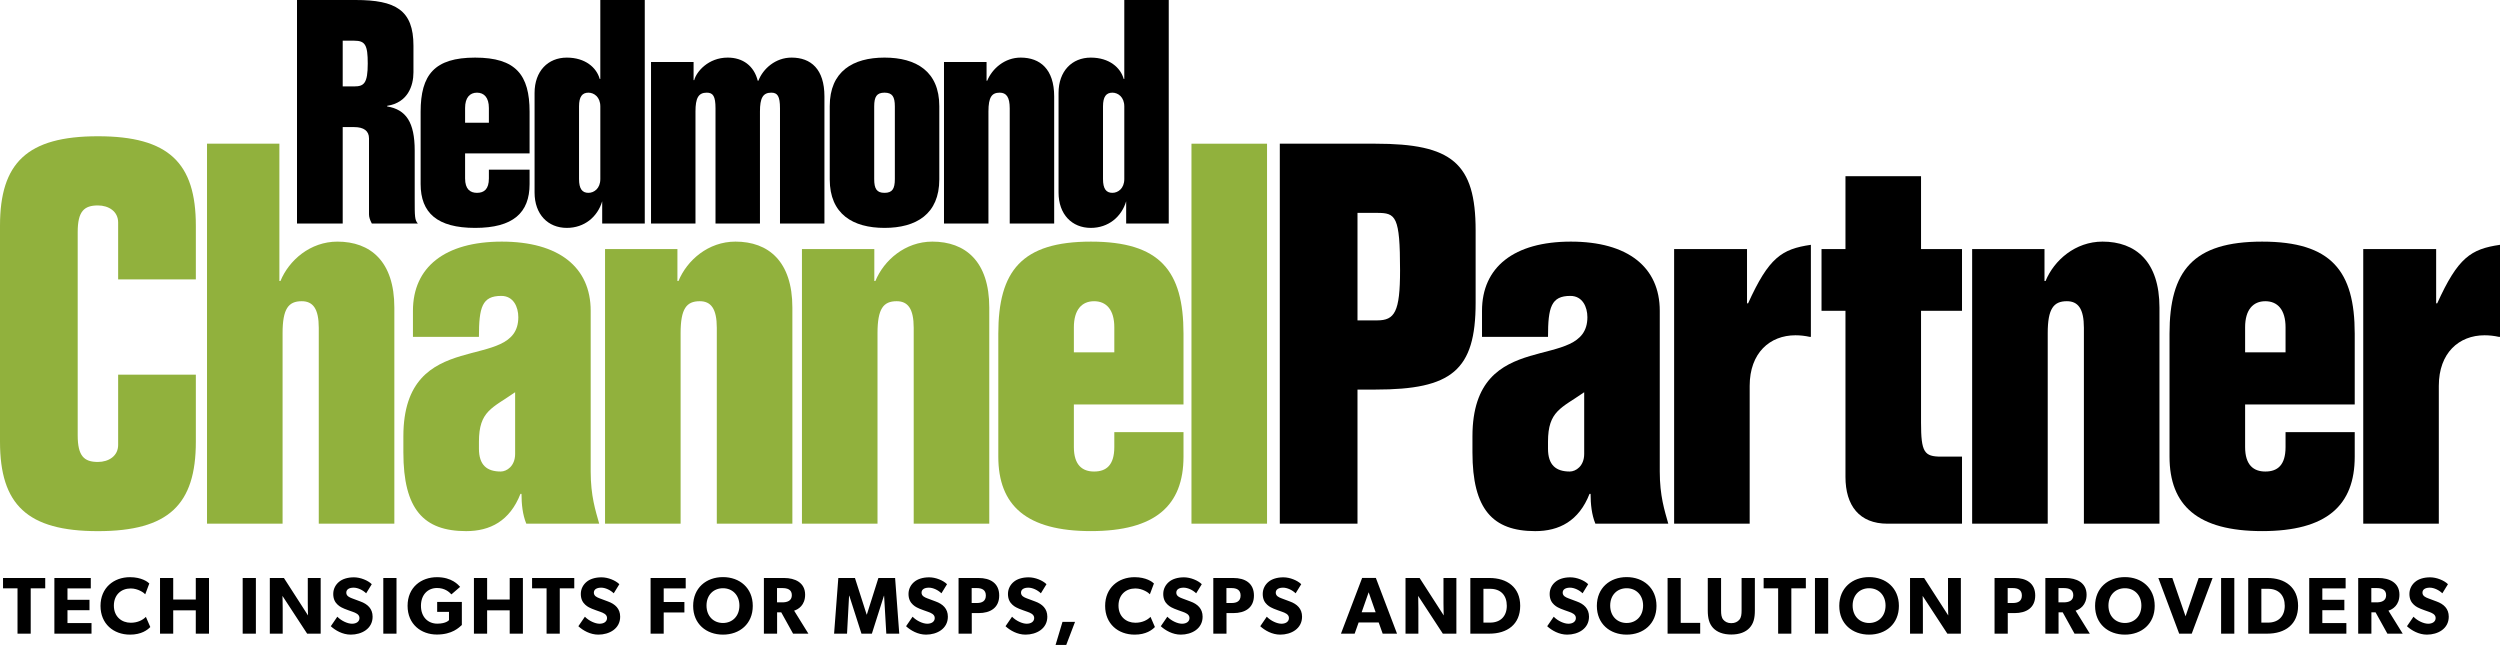
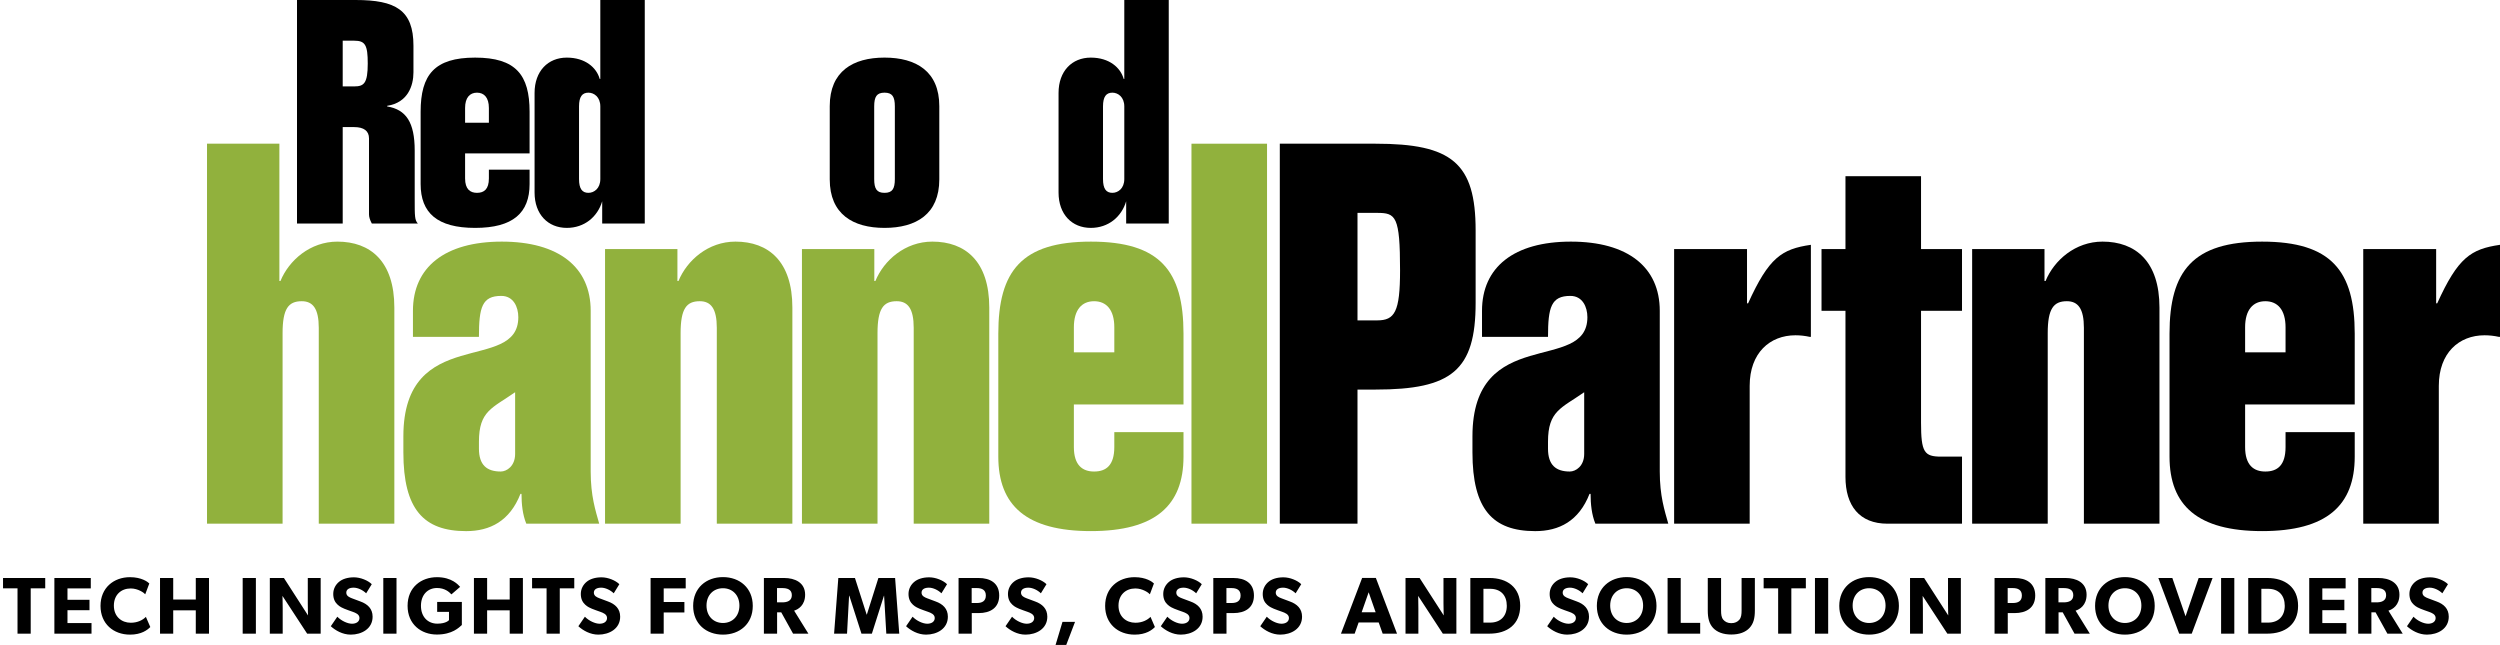
<svg xmlns="http://www.w3.org/2000/svg" id="Layer_1" viewBox="0 0 309.725 79.903">
  <defs>
    <style>.cls-1,.cls-2{stroke-width:0px;}.cls-2{fill:#91b13d;}</style>
  </defs>
  <path class="cls-1" d="M3.805,72.886v5.617h-1.635v-5.617H.375v-1.279h5.228v1.279h-1.798ZM6.737,78.503v-6.896h4.511v1.289h-2.888v1.41h2.727v1.289h-2.727v1.6h2.978v1.309h-4.601v-.001ZM16.105,78.624c-2.048,0-3.653-1.34-3.653-3.559,0-2.229,1.625-3.559,3.653-3.559,1.435,0,2.21.59,2.394.779l-.506,1.34c-.131-.17-.878-.722-1.796-.722-1.181,0-2.09.78-2.09,2.13s.948,2.118,2.09,2.118c.867,0,1.494-.34,1.877-.729l.546,1.26c-.354.36-1.091.942-2.515.942ZM24.256,78.503v-2.89h-2.796v2.89h-1.635v-6.896h1.635v2.669h2.796v-2.669h1.637v6.896h-1.637ZM30.065,78.503v-6.896h1.636v6.896h-1.636ZM38.051,78.503l-3.057-4.678s.029.829.029,1.56v3.118h-1.595v-6.896h1.747l2.987,4.639s-.03-.781-.03-1.51v-3.129h1.596v6.896h-1.677ZM43.455,78.624c-1.011,0-1.908-.521-2.472-1.041l.807-1.179c.504.521,1.282.869,1.816.869.525,0,.929-.249.929-.71,0-.469-.514-.648-.816-.76-.305-.109-.83-.289-1.062-.389-.172-.08-.525-.211-.827-.5-.303-.279-.545-.681-.545-1.33,0-.659.322-1.18.726-1.508.395-.33,1.03-.552,1.837-.552s1.736.381,2.21.851l-.695,1.129c-.404-.398-1.029-.699-1.555-.699-.524,0-.907.199-.907.619,0,.421.395.58.705.701.303.119.818.299,1.04.389.888.32,1.515.891,1.515,1.89,0,1.49-1.353,2.22-2.706,2.22ZM47.487,78.503v-6.896h1.636v6.896h-1.636ZM54.118,78.613c-1.928,0-3.623-1.259-3.623-3.558,0-2.3,1.695-3.548,3.644-3.548,1.848,0,2.646.959,2.866,1.199l-1.078.93c-.294-.32-.84-.789-1.788-.789-1.119,0-1.987.809-1.987,2.208s.888,2.209,2.018,2.209,1.455-.44,1.455-.44v-1.02h-1.465v-1.229h3.058v2.857c-.353.312-1.182,1.181-3.1,1.181ZM63.147,78.503v-2.89h-2.797v2.89h-1.635v-6.896h1.635v2.669h2.797v-2.669h1.635v6.896h-1.635ZM69.35,72.886v5.617h-1.635v-5.617h-1.796v-1.279h5.227v1.279h-1.796ZM74.127,78.624c-1.01,0-1.908-.521-2.474-1.041l.809-1.179c.505.521,1.283.869,1.816.869.525,0,.929-.249.929-.71,0-.469-.515-.648-.818-.76-.302-.109-.828-.289-1.06-.389-.171-.08-.525-.211-.827-.5-.303-.279-.546-.681-.546-1.33,0-.659.324-1.18.727-1.508.395-.33,1.029-.552,1.838-.552.806,0,1.736.381,2.21.851l-.696,1.129c-.405-.398-1.03-.699-1.554-.699-.526,0-.909.199-.909.619,0,.421.395.58.706.701.303.119.818.299,1.04.389.888.32,1.514.891,1.514,1.89,0,1.49-1.354,2.22-2.705,2.22ZM82.226,72.896v1.689h2.564v1.289h-2.564v2.629h-1.625v-6.896h4.351v1.289h-2.726ZM89.568,78.624c-2.069,0-3.694-1.33-3.694-3.559s1.625-3.568,3.694-3.568c2.068,0,3.693,1.34,3.693,3.568s-1.624,3.559-3.693,3.559ZM89.568,72.876c-1.16,0-2.039.83-2.039,2.147,0,1.32.879,2.159,2.039,2.159,1.159,0,2.038-.839,2.038-2.159,0-1.307-.879-2.147-2.038-2.147ZM98.253,78.503l-1.464-2.64h-.514v2.64h-1.636v-6.896h2.504c1.332,0,2.604.561,2.604,2.069,0,1.31-.849,1.819-1.363,1.979l1.767,2.849h-1.898v-.001ZM96.911,72.857h-.646v1.77h.646c.605,0,1.19-.181,1.19-.891,0-.719-.586-.879-1.19-.879ZM109.804,78.503l-.272-4.697h-.021l-1.494,4.697h-1.291l-1.504-4.697h-.03l-.253,4.697h-1.604l.524-6.896h2.06l1.453,4.537h.021l1.432-4.537h2.07l.514,6.896h-1.605ZM114.725,78.624c-1.01,0-1.907-.521-2.473-1.041l.807-1.179c.506.521,1.284.869,1.817.869.525,0,.929-.249.929-.71,0-.469-.516-.648-.818-.76-.303-.109-.827-.289-1.061-.389-.17-.08-.524-.211-.826-.5-.303-.279-.546-.681-.546-1.33,0-.659.323-1.18.727-1.508.394-.33,1.03-.552,1.836-.552.809,0,1.737.381,2.21.851l-.695,1.129c-.403-.398-1.029-.699-1.554-.699-.526,0-.908.199-.908.619,0,.421.394.58.706.701.303.119.818.299,1.04.389.888.32,1.514.891,1.514,1.89-.001,1.49-1.352,2.22-2.705,2.22ZM121.25,75.955h-.858v2.549h-1.636v-6.896h2.493c1.422,0,2.543.63,2.543,2.169s-1.12,2.178-2.542,2.178ZM121.017,72.857h-.637v1.85h.637c.635,0,1.12-.221,1.12-.931.001-.7-.495-.919-1.12-.919ZM127.047,78.624c-1.01,0-1.908-.521-2.473-1.041l.808-1.179c.505.521,1.281.869,1.816.869.524,0,.928-.249.928-.71,0-.469-.514-.648-.816-.76-.304-.109-.828-.289-1.062-.389-.172-.08-.524-.211-.826-.5-.303-.279-.546-.681-.546-1.33,0-.659.322-1.18.727-1.508.394-.33,1.031-.552,1.837-.552.807,0,1.735.381,2.209.851l-.695,1.129c-.402-.398-1.029-.699-1.555-.699-.524,0-.907.199-.907.619,0,.421.395.58.706.701.303.119.817.299,1.04.389.888.32,1.514.891,1.514,1.89 0,1.49-1.353,2.22-2.705,2.22ZM132.096,79.903h-1.322l.857-2.858h1.555l-1.09,2.858ZM140.568,78.624c-2.05,0-3.653-1.34-3.653-3.559,0-2.229,1.625-3.559,3.653-3.559,1.434,0,2.209.59,2.393.779l-.504,1.34c-.132-.17-.878-.722-1.798-.722-1.181,0-2.089.78-2.089,2.13s.948,2.118,2.089,2.118c.868,0,1.495-.34,1.878-.729l.544,1.26c-.354.36-1.09.942-2.513.942ZM146.285,78.624c-1.009,0-1.907-.521-2.474-1.041l.808-1.179c.506.521,1.282.869,1.817.869.525,0,.929-.249.929-.71,0-.469-.515-.648-.817-.76-.303-.109-.827-.289-1.061-.389-.173-.08-.524-.211-.827-.5-.304-.279-.547-.681-.547-1.33,0-.659.324-1.18.728-1.508.394-.33,1.031-.552,1.837-.552.808,0,1.735.381,2.21.851l-.696,1.129c-.403-.398-1.03-.699-1.555-.699s-.907.199-.907.619c0,.421.394.58.706.701.304.119.817.299,1.041.389.888.32,1.513.891,1.513,1.89-0,1.49-1.352,2.22-2.705,2.22ZM152.809,75.955h-.859v2.549h-1.634v-6.896h2.493c1.423,0,2.542.63,2.542,2.169s-1.119,2.178-2.542,2.178ZM152.578,72.857h-.636v1.85h.636c.634,0,1.12-.221,1.12-.931,0-.7-.494-.919-1.12-.919ZM158.607,78.624c-1.01,0-1.908-.521-2.473-1.041l.807-1.179c.504.521,1.283.869,1.818.869.523,0,.928-.249.928-.71,0-.469-.518-.648-.82-.76-.303-.109-.826-.289-1.059-.389-.17-.08-.523-.211-.826-.5-.305-.279-.543-.681-.543-1.33,0-.659.32-1.18.723-1.508.395-.33,1.031-.552,1.838-.552s1.736.381,2.209.851l-.695,1.129c-.404-.398-1.031-.699-1.555-.699s-.906.199-.906.619c0,.421.393.58.707.701.303.119.816.299,1.039.389.887.32,1.512.891,1.512,1.89-.001,1.49-1.352,2.22-2.704,2.22ZM171.299,78.503l-.494-1.39h-2.484l-.492,1.39h-1.697l2.625-6.906h1.697l2.623,6.906h-1.778ZM169.564,73.376l-.869,2.479h1.734l-.865-2.479ZM178.752,78.503l-3.057-4.678s.027.829.027,1.56v3.118h-1.592v-6.896h1.746l2.988,4.639s-.031-.781-.031-1.51v-3.129h1.598v6.896h-1.679ZM184.521,78.503h-2.361v-6.896h2.361c2.189,0,3.816,1.148,3.816,3.448.001,2.31-1.616,3.448-3.816,3.448ZM184.609,72.947h-.826v4.188h.826c1.293,0,2.068-.8,2.068-2.079.001-1.301-.744-2.109-2.068-2.109ZM194.156,78.624c-1.01,0-1.908-.521-2.475-1.041l.811-1.179c.502.521,1.277.869,1.816.869.523,0,.928-.249.928-.71,0-.469-.516-.648-.818-.76-.305-.109-.828-.289-1.062-.389-.172-.08-.521-.211-.824-.5-.303-.279-.545-.681-.545-1.33,0-.659.318-1.18.727-1.508.395-.33,1.031-.552,1.836-.552.809,0,1.736.381,2.209.851l-.693,1.129c-.404-.398-1.031-.699-1.555-.699-.525,0-.91.199-.91.619,0,.421.398.58.709.701.303.119.816.299,1.039.389.889.32,1.512.891,1.512,1.89-.002,1.49-1.353,2.22-2.705,2.22ZM201.527,78.624c-2.07,0-3.693-1.33-3.693-3.559s1.623-3.568,3.693-3.568c2.068,0,3.695,1.34,3.695,3.568s-1.626,3.559-3.695,3.559ZM201.527,72.876c-1.162,0-2.041.83-2.041,2.147,0,1.32.879,2.159,2.041,2.159,1.16,0,2.037-.839,2.037-2.159,0-1.307-.877-2.147-2.037-2.147ZM206.597,78.503v-6.896h1.627v5.557h2.412v1.34h-4.039v-.001ZM216.746,77.794c-.484.52-1.242.817-2.254.817-1.018,0-1.766-.299-2.258-.817-.484-.53-.658-1.2-.658-2.17v-4.019h1.648v4.019c0,.489.041.869.273,1.149.221.261.543.431.994.431.457,0,.781-.17,1.002-.431.232-.28.273-.66.273-1.149v-4.019h1.645v4.019c.001.97-.171,1.64-.665,2.17ZM221.929,72.886v5.617h-1.635v-5.617h-1.797v-1.279h5.229v1.279h-1.797ZM224.855,78.503v-6.896h1.637v6.896h-1.637ZM231.564,78.624c-2.07,0-3.697-1.33-3.697-3.559s1.627-3.568,3.697-3.568c2.068,0,3.691,1.34,3.691,3.568s-1.622,3.559-3.691,3.559ZM231.564,72.876c-1.162,0-2.041.83-2.041,2.147,0,1.32.879,2.159,2.041,2.159,1.16,0,2.037-.839,2.037-2.159,0-1.307-.877-2.147-2.037-2.147ZM241.256,78.503l-3.059-4.678s.031.829.031,1.56v3.118h-1.594v-6.896h1.746l2.988,4.639s-.029-.781-.029-1.51v-3.129h1.592v6.896h-1.675ZM249.601,75.955h-.859v2.549h-1.637v-6.896h2.496c1.42,0,2.543.63,2.543,2.169s-1.123,2.178-2.543,2.178ZM249.369,72.857h-.637v1.85h.637c.635,0,1.121-.221,1.121-.931-0-.7-.496-.919-1.121-.919ZM257.012,78.503l-1.463-2.64h-.516v2.64h-1.635v-6.896h2.504c1.33,0,2.604.561,2.604,2.069,0,1.31-.848,1.819-1.363,1.979l1.766,2.849h-1.897v-.001ZM255.668,72.857h-.645v1.77h.645c.605,0,1.191-.181,1.191-.891,0-.719-.586-.879-1.191-.879ZM263.254,78.624c-2.068,0-3.695-1.33-3.695-3.559s1.627-3.568,3.695-3.568c2.07,0,3.693,1.34,3.693,3.568s-1.623,3.559-3.693,3.559ZM263.254,72.876c-1.16,0-2.039.83-2.039,2.147,0,1.32.879,2.159,2.039,2.159,1.162,0,2.041-.839,2.041-2.159-.002-1.307-.879-2.147-2.041-2.147ZM271.535,78.503h-1.557l-2.582-6.896h1.736l1.635,4.748,1.625-4.748h1.725l-2.582,6.896ZM275.172,78.503v-6.896h1.637v6.896h-1.637ZM280.896,78.503h-2.363v-6.896h2.363c2.191,0,3.814,1.148,3.814,3.448.001,2.31-1.613,3.448-3.814,3.448ZM280.99,72.947h-.83v4.188h.83c1.291,0,2.068-.8,2.068-2.079,0-1.301-.75-2.109-2.068-2.109ZM286.09,78.503v-6.896h4.51v1.289h-2.887v1.41h2.729v1.289h-2.729v1.6h2.979v1.309h-4.602v-.001ZM295.773,78.503l-1.463-2.64h-.518v2.64h-1.635v-6.896h2.504c1.332,0,2.605.561,2.605,2.069,0,1.31-.848,1.819-1.363,1.979l1.768,2.849h-1.898v-.001ZM294.429,72.857h-.646v1.77h.646c.607,0,1.189-.181,1.189-.891.001-.719-.585-.879-1.189-.879ZM300.672,78.624c-1.01,0-1.908-.521-2.473-1.041l.809-1.179c.502.521,1.281.869,1.816.869.525,0,.928-.249.928-.71,0-.469-.514-.648-.816-.76-.305-.109-.83-.289-1.061-.389-.174-.08-.525-.211-.828-.5-.303-.279-.545-.681-.545-1.33,0-.659.322-1.18.727-1.508.395-.33,1.031-.552,1.838-.552.805,0,1.734.381,2.211.851l-.697,1.129c-.406-.398-1.031-.699-1.555-.699s-.908.199-.908.619c0,.421.395.58.707.701.303.119.816.299,1.039.389.887.32,1.512.891,1.512,1.89-.001,1.49-1.353,2.22-2.704,2.22Z" />
  <path class="cls-1" d="M36.796,27.691V0h7.252c4.964,0,7.175,1.242,7.175,5.663v3.296c0,1.668-.698,3.762-3.258,4.15v.077c2.327.388,3.413,1.94,3.413,5.469v6.012c0,2.133,0,2.598.388,3.024h-5.701c-.233-.426-.349-.814-.349-1.125v-9.424c0-.931-.66-1.396-1.823-1.396h-1.435v11.945h-5.662ZM42.458,10.705h1.435c1.202,0,1.667-.388,1.667-2.832,0-2.288-.311-2.831-1.667-2.831h-1.435v5.663Z" />
  <path class="cls-1" d="M57.62,19.004v3.103c0,1.319.62,1.784,1.474,1.784.892,0,1.474-.464,1.474-1.784v-1.086h5.042v1.784c0,3.568-2.056,5.429-6.749,5.429-4.692,0-6.749-1.861-6.749-5.429v-8.958c0-4.577,1.707-6.71,6.749-6.71s6.749,2.133,6.749,6.71v5.158l-7.99-.001h0ZM60.568,15.203v-1.822c0-1.281-.582-1.901-1.474-1.901s-1.474.62-1.474,1.901v1.822h2.948Z" />
  <path class="cls-1" d="M74.606,24.937c-.582,1.939-2.211,3.296-4.383,3.296-2.327,0-3.995-1.667-3.995-4.383v-12.331c0-2.715,1.667-4.382,3.995-4.382,2.289,0,3.685,1.241,4.072,2.638h.078V0h5.507v27.691h-5.274v-2.754h0ZM71.736,22.184c0,1.203.388,1.707,1.164,1.707.698,0,1.474-.542,1.474-1.707v-8.998c0-1.163-.776-1.706-1.474-1.706-.776,0-1.164.504-1.164,1.706v8.998Z" />
-   <path class="cls-1" d="M96.633,27.691v-14.272c0-1.512-.31-1.939-1.085-1.939-1.048,0-1.397.698-1.397,2.327v13.884h-5.507v-14.272c0-1.512-.31-1.939-1.085-1.939-1.047,0-1.396.698-1.396,2.327v13.884h-5.508V7.679h5.273v2.249h.078c.271-1.047,1.745-2.792,4.15-2.792,1.862,0,3.257,1.009,3.723,2.87h.077c.582-1.512,2.133-2.87,4.111-2.87,2.404,0,4.072,1.436,4.072,4.809v15.746h-5.506Z" />
  <path class="cls-1" d="M102.797,13.147c0-4.305,2.87-6.011,6.787-6.011s6.787,1.707,6.787,6.011v9.075c0,4.306-2.87,6.012-6.787,6.012s-6.787-1.706-6.787-6.012v-9.075ZM108.304,22.184c0,1.203.311,1.707,1.279,1.707.97,0,1.28-.504,1.28-1.707v-8.998c0-1.202-.311-1.706-1.28-1.706s-1.279.504-1.279,1.706v8.998Z" />
-   <path class="cls-1" d="M116.951,7.679h5.274v2.327h.078c.621-1.512,2.172-2.87,4.15-2.87,2.404,0,4.149,1.436,4.149,4.809v15.746h-5.507v-14.272c0-1.396-.426-1.939-1.241-1.939-.97,0-1.396.543-1.396,2.327v13.884h-5.507s0-20.012,0-20.012Z" />
  <path class="cls-1" d="M139.521,24.937c-.582,1.939-2.21,3.296-4.382,3.296-2.327,0-3.995-1.667-3.995-4.383v-12.331c0-2.715,1.668-4.382,3.995-4.382,2.289,0,3.685,1.241,4.073,2.638h.077V0h5.507v27.691h-5.275v-2.754ZM136.651,22.184c0,1.203.388,1.707,1.164,1.707.698,0,1.474-.542,1.474-1.707v-8.998c0-1.163-.775-1.706-1.474-1.706-.775,0-1.164.504-1.164,1.706v8.998Z" />
-   <path class="cls-2" d="M0,27.957C0,20.177,3.362,16.881,12.132,16.881c8.768,0,12.131,3.296,12.131,11.076v6.659h-9.626v-7.054c0-1.384-1.187-2.11-2.505-2.11-1.715,0-2.506.726-2.506,3.296v25.186c0,2.571.791,3.297,2.506,3.297,1.318,0,2.505-.726,2.505-2.108v-8.703h9.626v8.308c0,7.778-3.363,11.075-12.131,11.075-8.77,0-12.132-3.297-12.132-11.075,0,0,0-26.771,0-26.771Z" />
  <path class="cls-2" d="M25.646,17.803h8.967v17.011h.132c1.055-2.571,3.692-4.879,7.055-4.879,4.088,0,7.055,2.439,7.055,8.175v26.769h-9.363v-24.264c0-2.373-.725-3.297-2.109-3.297-1.648,0-2.374.924-2.374,3.957v23.604h-9.362l-.001-47.076h0Z" />
  <path class="cls-2" d="M51.16,41.736v-3.231c0-5.406,3.955-8.571,11.01-8.571s11.01,3.165,11.01,8.571v19.913c0,3.031.594,4.812,1.055,6.461h-9.032c-.462-1.121-.594-2.439-.594-3.692h-.132c-1.318,3.362-3.758,4.614-6.725,4.614-5.274,0-7.779-2.703-7.779-9.758v-1.978c0-13.912,14.24-7.715,14.24-14.769,0-1.253-.594-2.637-2.11-2.637-2.374,0-2.769,1.384-2.769,5.077,0,0-8.174,0-8.174,0ZM63.819,48.593c-2.835,1.979-4.483,2.307-4.483,6.132v.856c0,2.043.989,2.836,2.703,2.836.726,0,1.78-.66,1.78-2.176v-7.648Z" />
  <path class="cls-2" d="M74.959,30.857h8.967v3.956h.132c1.056-2.571,3.692-4.879,7.055-4.879,4.087,0,7.054,2.439,7.054,8.175v26.77h-9.362v-24.264c0-2.373-.726-3.297-2.11-3.297-1.648,0-2.374.924-2.374,3.957v23.604h-9.363l.001-34.022h0Z" />
  <path class="cls-2" d="M99.353,30.857h8.966v3.956h.133c1.055-2.571,3.692-4.879,7.055-4.879,4.087,0,7.054,2.439,7.054,8.175v26.77h-9.362v-24.264c0-2.373-.725-3.297-2.11-3.297-1.648,0-2.374.924-2.374,3.957v23.604h-9.362V30.857h0Z" />
  <path class="cls-2" d="M133.042,50.109v5.275c0,2.24,1.055,3.033,2.505,3.033,1.517,0,2.505-.793,2.505-3.033v-1.846h8.572v3.031c0,6.065-3.495,9.229-11.473,9.229-7.977,0-11.471-3.163-11.471-9.229v-15.228c0-7.781,2.9-11.407,11.471-11.407,8.572,0,11.473,3.626,11.473,11.407v8.768s-13.582,0-13.582,0ZM138.052,43.648v-3.099c0-2.175-.988-3.231-2.505-3.231-1.516,0-2.505,1.056-2.505,3.231v3.099h5.01Z" />
  <path class="cls-2" d="M156.973,17.803v47.075h-9.362V17.803h9.362Z" />
  <path class="cls-1" d="M168.18,64.878h-9.625V17.803h11.865c9.43,0,12.396,2.374,12.396,10.748v8.967c0,8.372-2.967,10.746-12.396,10.746h-2.24v16.614ZM168.18,39.692h2.438c2.177,0,2.835-1.055,2.835-6.198,0-6.725-.527-7.12-2.835-7.12h-2.438v13.318Z" />
  <path class="cls-1" d="M183.606,41.736v-3.231c0-5.406,3.957-8.571,11.01-8.571,7.057,0,11.012,3.165,11.012,8.571v19.913c0,3.031.594,4.812,1.055,6.461h-9.032c-.462-1.121-.593-2.439-.593-3.692h-.133c-1.317,3.362-3.758,4.614-6.725,4.614-5.273,0-7.779-2.703-7.779-9.758v-1.978c0-13.912,14.24-7.715,14.24-14.769,0-1.253-.594-2.637-2.109-2.637-2.373,0-2.77,1.384-2.77,5.077,0,0-8.176,0-8.176,0ZM196.266,48.593c-2.836,1.979-4.484,2.307-4.484,6.132v.856c0,2.043.99,2.836,2.703,2.836.727,0,1.781-.66,1.781-2.176v-7.648h-0Z" />
  <path class="cls-1" d="M207.407,30.857h9.031v6.725h.133c2.57-5.669,4.152-6.725,7.779-7.252v11.406h-.133c-.594-.132-1.187-.198-1.779-.198-3.164,0-5.67,2.176-5.67,6.264v17.076h-9.361V30.857Z" />
  <path class="cls-1" d="M228.636,21.826h9.361v9.032h5.076v7.648h-5.076v13.846c0,3.69.395,4.22,2.506,4.22h2.57v8.309h-9.229c-3.496,0-5.209-2.242-5.209-5.803v-20.571h-2.967v-7.648h2.967v-9.033h.001Z" />
  <path class="cls-1" d="M244.325,30.857h8.967v3.956h.133c1.055-2.571,3.691-4.879,7.055-4.879,4.088,0,7.056,2.439,7.056,8.175v26.77h-9.362v-24.264c0-2.373-.726-3.297-2.109-3.297-1.648,0-2.373.924-2.373,3.957v23.604h-9.363V30.857h-.004Z" />
  <path class="cls-1" d="M278.147,50.109v5.275c0,2.24,1.055,3.033,2.505,3.033,1.517,0,2.505-.793,2.505-3.033v-1.846h8.57v3.031c0,6.065-3.492,9.229-11.471,9.229s-11.474-3.163-11.474-9.229v-15.228c0-7.781,2.899-11.407,11.474-11.407,8.569,0,11.471,3.626,11.471,11.407v8.768s-13.58,0-13.58,0ZM283.157,43.648v-3.099c0-2.175-.988-3.231-2.505-3.231s-2.505,1.056-2.505,3.231v3.099h5.01Z" />
  <path class="cls-1" d="M292.782,30.857h9.033v6.725h.131c2.572-5.669,4.154-6.725,7.779-7.252v11.406h-.131c-.595-.132-1.188-.198-1.78-.198-3.165,0-5.669,2.176-5.669,6.264v17.076h-9.363V30.857h0Z" />
</svg>